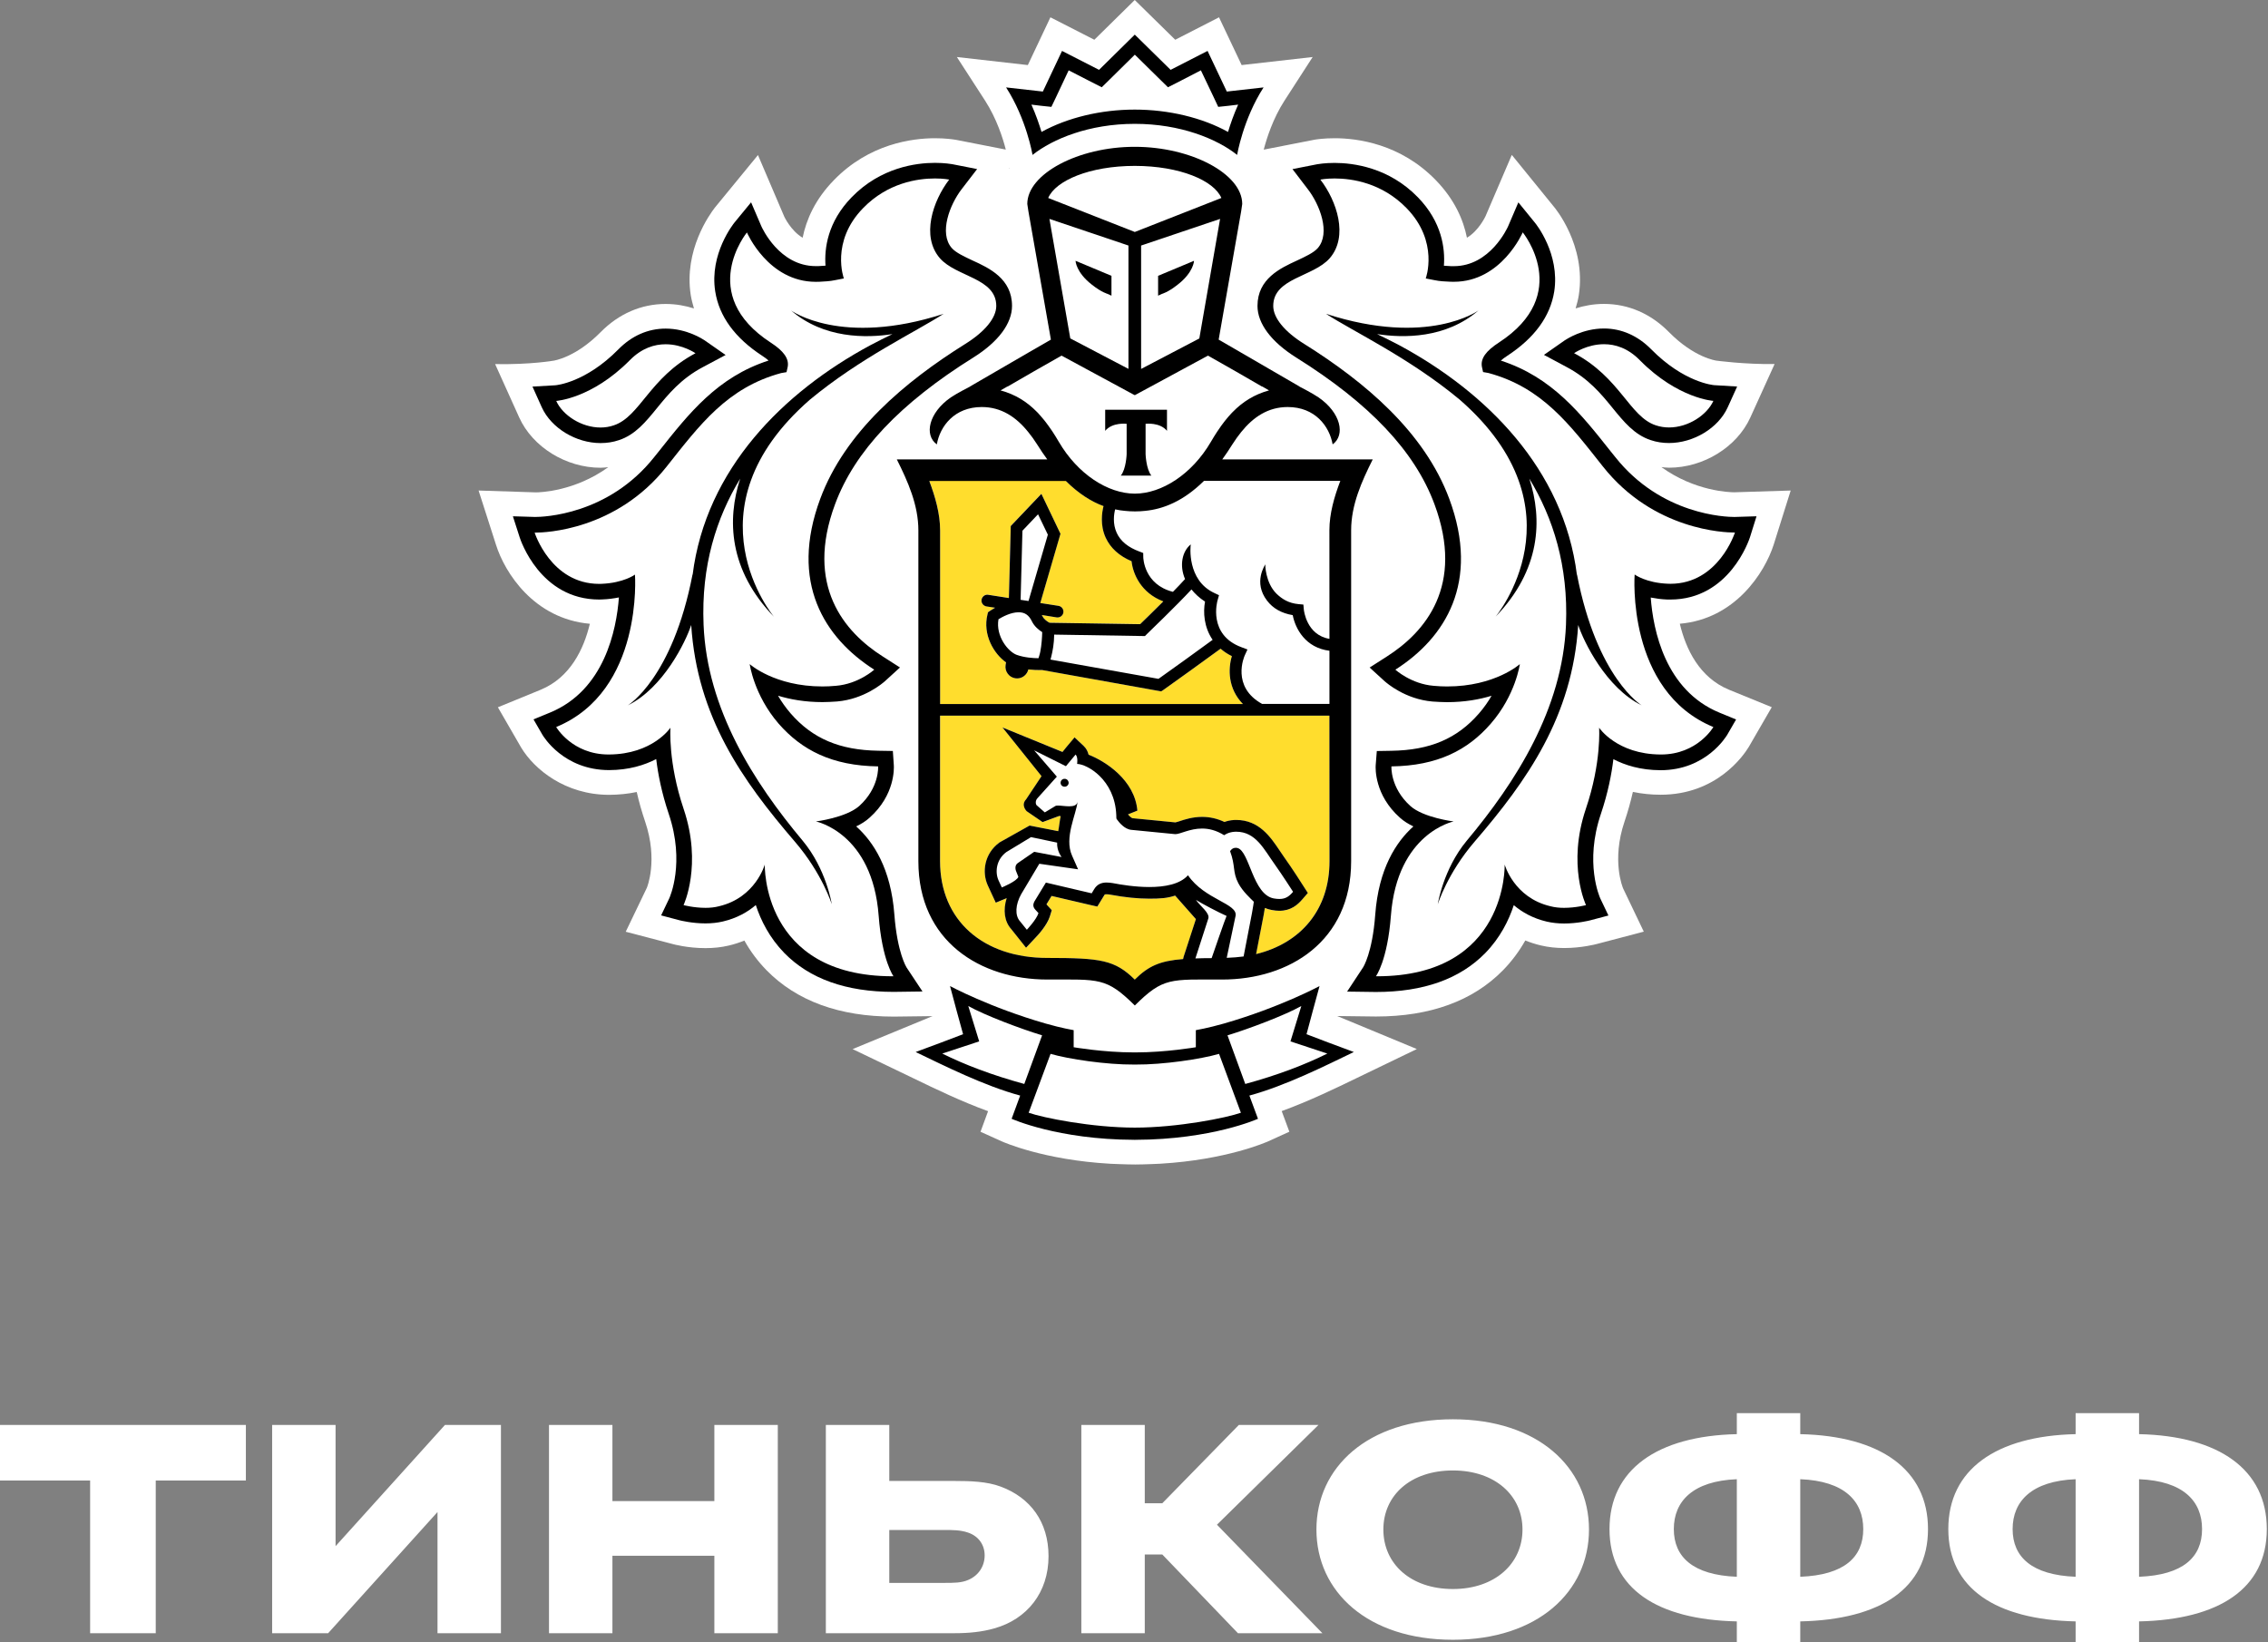
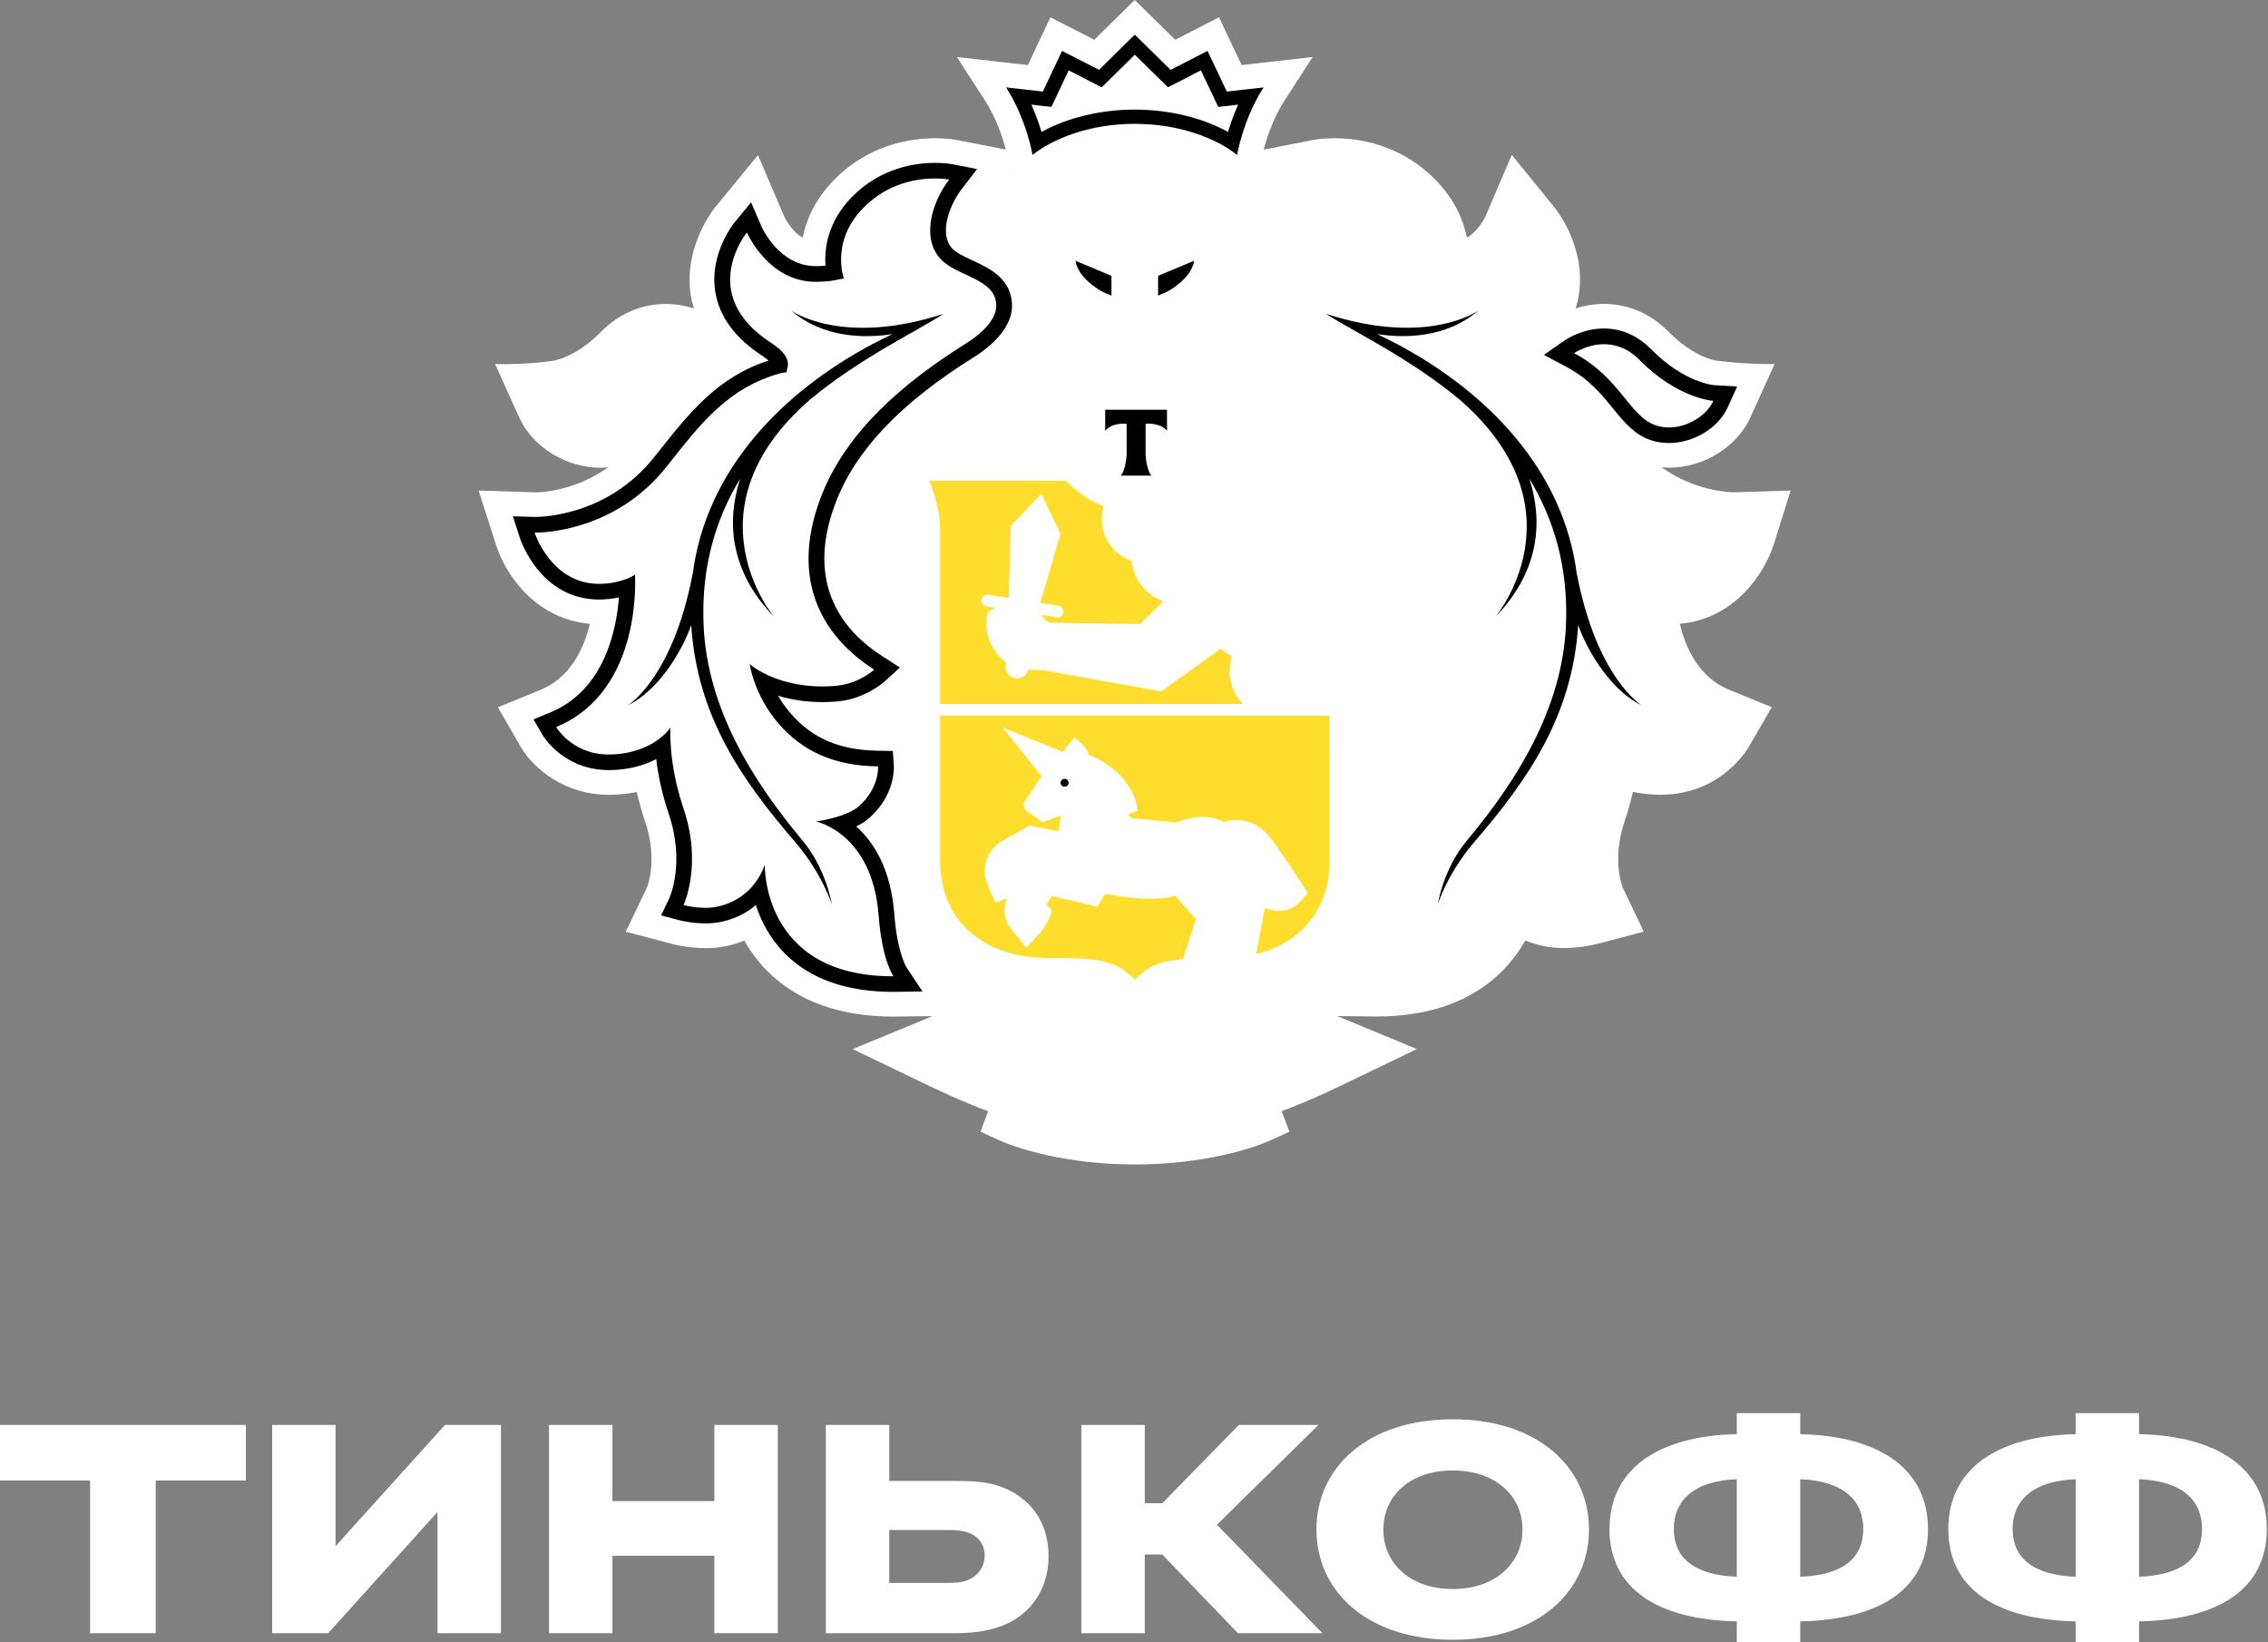
<svg xmlns="http://www.w3.org/2000/svg" width="939" height="680" viewBox="0 0 939 680" fill="none">
  <rect x="0" y="0" width="939" height="680" fill="#808080" stroke="none" />
  <path d="M734.334 225.528L741.386 203.093L718.056 203.82C716.086 203.82 701.759 203.416 687.859 193.399C688.895 193.5 689.931 193.642 690.988 193.642C705.294 193.642 719.134 185.079 724.681 172.841L734.72 150.728C722.141 150.89 710.639 149.315 710.639 149.315C710.537 149.295 701.474 148.144 690.988 137.502C683.469 129.868 674.162 125.829 664.082 125.829C659.672 125.829 655.73 126.617 652.336 127.688C652.864 125.89 653.372 124.072 653.657 122.194C656.868 101.496 643.456 85.704 643.456 85.725L625.918 64.136L615.046 89.501C615.006 89.582 612.261 95.518 607.344 98.427C605.861 90.975 602.223 82.594 594.44 74.577C579.767 59.471 561.904 57.231 552.557 57.231C548.228 57.231 545.139 57.695 544.387 57.816L523.211 61.956C524.431 57.25 527.032 49.072 531.787 41.7L543.473 23.607L514.066 26.939L504.698 7.169L486.571 16.458L469.806 0L453.082 16.458L434.893 7.169L425.545 26.939L396.16 23.607L407.866 41.7C412.621 49.072 415.222 57.231 416.421 61.935L396.222 57.977L395.53 57.856C394.514 57.695 391.446 57.231 387.096 57.231C377.749 57.231 359.886 59.492 345.254 74.577C337.45 82.573 333.813 90.975 332.309 98.427C327.432 95.559 324.709 89.702 324.709 89.702L313.816 64.197L295.994 85.926C293.82 88.733 283.07 103.575 285.995 122.235C286.301 124.093 286.789 125.91 287.317 127.707C283.944 126.637 280 125.85 275.591 125.85C265.512 125.85 256.204 129.889 248.665 137.522C238.219 148.124 229.197 149.315 229.278 149.315C229.278 149.315 219.746 151.012 204.993 150.749L214.972 172.862C220.519 185.12 234.379 193.661 248.665 193.661C249.742 193.661 250.778 193.52 251.835 193.419C237.975 203.435 223.649 203.839 221.922 203.86L198.145 203.093L205.339 225.508C208.956 237.059 221.047 256.203 244.214 258.263C241.694 268.763 236.106 280.516 223.832 285.585L206.132 292.835L215.784 309.536C221.23 318.543 234.013 329.084 252.221 329.084C256.163 329.063 259.963 328.68 263.622 327.913C264.556 332.032 265.735 336.151 267.117 340.231C272.543 356.264 267.868 367.453 267.808 367.574L259.069 385.768L278.578 390.878C278.822 390.959 284.715 392.553 292.092 392.553C295.446 392.553 298.636 392.211 301.644 391.504C303.92 390.978 306.094 390.271 308.187 389.424C310.707 393.927 313.776 398.026 317.353 401.701C329.85 414.444 347.55 420.906 369.986 420.906H370.067L386.081 420.705L352.997 434.356L378.114 446.412C387.239 450.834 398.071 456.064 409.084 460.063L405.955 468.585L414.612 472.502C415.385 472.846 432.028 480.257 459.707 481.832C459.707 481.832 466.392 482.135 470.07 482.135C473.749 482.135 480.353 481.812 480.353 481.812C507.848 480.197 524.37 472.865 525.143 472.502L533.819 468.564L530.649 460.022C541.989 455.902 553.207 450.47 561.945 446.23L586.595 434.336L553.613 420.664L569.688 420.866C592.143 420.866 609.864 414.403 622.341 401.641C625.898 397.986 628.966 393.887 631.507 389.384C633.6 390.232 635.794 390.938 638.07 391.463C641.057 392.17 644.248 392.513 647.601 392.513C654.856 392.513 660.81 390.918 660.973 390.878L680.563 385.728L672.027 367.876C671.825 367.412 667.151 356.245 672.577 340.19C673.959 336.091 675.116 331.971 676.052 327.872C679.73 328.64 683.571 329.043 687.534 329.043C710.72 329.043 721.837 312.827 723.991 309.313L733.542 292.795L715.842 285.566C703.547 280.497 697.979 268.723 695.48 258.243C718.321 256.304 730.595 237.16 734.334 225.528ZM417.966 69.67L417.722 69.73L417.924 69.468L417.966 69.67Z" fill="white" />
  <path d="M469.826 68.679C451.089 68.7 437.047 74.799 433.979 81.968L469.826 96.022L505.674 81.968C502.626 74.799 488.583 68.7 469.826 68.679Z" fill="white" />
  <path d="M470.192 440.756H470.151H469.846H469.501H469.481C458.121 440.837 442.493 438.514 434.954 436.334L425.891 460.708C431.865 462.828 452.106 466.867 469.846 466.867C487.546 466.867 507.808 462.808 513.762 460.708L504.719 436.334C497.158 438.535 481.551 440.837 470.192 440.756Z" fill="white" />
  <path d="M538.779 416.525C532.031 420.321 516.974 426.016 508.215 428.662L515.571 448.795C529.126 445.12 540.303 440.818 549.549 436.214L534.287 431.166L538.779 416.525Z" fill="white" />
  <path d="M400.893 416.525L405.405 431.166L390.123 436.214C399.349 440.818 410.587 445.12 424.08 448.795L431.437 428.662C422.719 426.016 407.64 420.302 400.893 416.525Z" fill="white" />
  <path d="M469.829 45.377C483.952 45.377 497.812 48.728 508.46 54.626C509.436 51.374 510.797 47.436 512.647 43.317L508.623 43.801L504.396 44.245L502.607 40.429L497.223 29.12L487.407 34.209L483.587 36.148L480.538 33.159L469.869 22.658L459.221 33.159L456.172 36.148L452.352 34.209L442.476 29.12L437.152 40.429L435.322 44.245L431.095 43.801L427.072 43.317C428.921 47.456 430.263 51.374 431.258 54.626C441.927 48.728 455.746 45.377 469.829 45.377Z" fill="white" />
  <path d="M685.46 176.074C687.288 176.7 689.158 176.982 691.007 176.982C698.993 176.982 706.716 171.853 709.378 165.977C709.378 165.977 694.726 165.088 678.977 149.196C673.957 144.046 668.653 142.511 664.101 142.511C657.029 142.511 651.725 146.227 651.725 146.227C670.746 156.284 674.627 172.439 685.46 176.074Z" fill="white" />
  <path d="M248.642 176.982C250.491 176.982 252.361 176.7 254.149 176.074C265.022 172.439 268.923 156.284 287.944 146.227C287.944 146.227 282.62 142.511 275.588 142.511C271.017 142.511 265.712 144.046 260.672 149.196C244.943 165.088 230.291 165.977 230.291 165.977C232.913 171.853 240.655 176.982 248.642 176.982Z" fill="white" />
-   <path d="M690.62 241.724C690.946 241.744 691.231 241.744 691.575 241.744C711.512 241.744 718.278 220.52 718.278 220.52H717.892C714.234 220.52 684.585 219.672 663.633 193.197C649.835 175.79 638.536 160.483 616.202 154.465L614.007 154.081L613.52 151.86C612.91 148.467 615.247 145.297 620.552 141.864C651.359 121.811 630.448 96.245 630.448 96.245C630.448 96.245 621.649 116.702 601.956 116.702C601.489 116.702 600.982 116.682 600.494 116.682C598.258 116.561 596.104 116.48 593.93 116.016L590.292 115.308C590.292 115.308 595.901 100.143 582.367 86.209C572.165 75.688 559.748 73.91 552.575 73.91C548.958 73.91 546.661 74.375 546.661 74.375C553.469 83.22 558.387 97.881 550.522 106.928C543.735 114.703 527.152 115.086 527.152 126.678C527.152 131.585 531.765 137.32 540.057 142.47C564.992 158.079 589.743 178.779 600.026 206.525C612.89 241.139 598.4 264.099 577.713 277.266C577.713 277.266 584.196 283.202 593.605 283.95C595.515 284.132 597.384 284.213 599.132 284.213C618.987 284.213 629.249 274.964 629.249 274.964C629.249 274.964 627.562 287.746 617.219 299.62C607.688 310.586 595.169 317.028 576.087 317.31C576.087 317.31 575.478 326.116 583.931 333.728C589.338 338.534 601.835 340.11 601.835 340.11C601.835 340.11 578.444 344.814 575.864 379.145C574.461 397.744 569.685 404.206 569.685 404.206H570.112C624.392 404.206 622.989 357.941 622.989 357.941C622.989 357.941 626.77 371.633 641.91 375.207C643.738 375.692 645.689 375.874 647.559 375.874C652.436 375.874 656.663 374.743 656.663 374.743C656.663 374.743 648.737 358.123 656.602 334.879C663.125 315.594 662.068 301.297 662.068 301.297C662.068 301.297 669.385 312.282 687.512 312.384H687.694C702.794 312.384 709.377 301.014 709.377 301.014C673.185 286.091 676.762 237.908 676.762 237.908C676.762 237.908 681.456 241.38 690.62 241.724ZM679.728 292.047C665.015 284.839 655.708 265.694 653.452 258.788C651.014 296.753 632.359 323.107 610.553 348.47C599.234 361.616 595.291 374.399 595.291 374.399C595.291 374.399 597.466 359.92 607.261 348.126C627.603 323.833 646.928 293.603 648.372 258.647C649.367 234.252 643.047 214.462 633.191 198.165C638.698 215.148 637.927 235.948 619.21 255.355C619.21 255.355 656.46 210.989 604.376 165.511C583.525 148.204 560.724 137.522 548.979 129.949C591.41 143.702 612.118 128.556 612.118 128.556C598.563 140.229 581.025 140.026 570.154 138.35C573.1 139.784 576.168 141.278 579.481 143.035C615.247 162.34 647.397 194.106 652.883 238.109V237.766C661.215 280.961 679.728 292.047 679.728 292.047Z" fill="white" />
+   <path d="M690.62 241.724C690.946 241.744 691.231 241.744 691.575 241.744C711.512 241.744 718.278 220.52 718.278 220.52H717.892C714.234 220.52 684.585 219.672 663.633 193.197C649.835 175.79 638.536 160.483 616.202 154.465L614.007 154.081L613.52 151.86C612.91 148.467 615.247 145.297 620.552 141.864C651.359 121.811 630.448 96.245 630.448 96.245C630.448 96.245 621.649 116.702 601.956 116.702C601.489 116.702 600.982 116.682 600.494 116.682C598.258 116.561 596.104 116.48 593.93 116.016L590.292 115.308C590.292 115.308 595.901 100.143 582.367 86.209C572.165 75.688 559.748 73.91 552.575 73.91C548.958 73.91 546.661 74.375 546.661 74.375C553.469 83.22 558.387 97.881 550.522 106.928C543.735 114.703 527.152 115.086 527.152 126.678C527.152 131.585 531.765 137.32 540.057 142.47C564.992 158.079 589.743 178.779 600.026 206.525C612.89 241.139 598.4 264.099 577.713 277.266C577.713 277.266 584.196 283.202 593.605 283.95C595.515 284.132 597.384 284.213 599.132 284.213C618.987 284.213 629.249 274.964 629.249 274.964C629.249 274.964 627.562 287.746 617.219 299.62C607.688 310.586 595.169 317.028 576.087 317.31C576.087 317.31 575.478 326.116 583.931 333.728C589.338 338.534 601.835 340.11 601.835 340.11C601.835 340.11 578.444 344.814 575.864 379.145C574.461 397.744 569.685 404.206 569.685 404.206H570.112C624.392 404.206 622.989 357.941 622.989 357.941C622.989 357.941 626.77 371.633 641.91 375.207C643.738 375.692 645.689 375.874 647.559 375.874C652.436 375.874 656.663 374.743 656.663 374.743C656.663 374.743 648.737 358.123 656.602 334.879C663.125 315.594 662.068 301.297 662.068 301.297H687.694C702.794 312.384 709.377 301.014 709.377 301.014C673.185 286.091 676.762 237.908 676.762 237.908C676.762 237.908 681.456 241.38 690.62 241.724ZM679.728 292.047C665.015 284.839 655.708 265.694 653.452 258.788C651.014 296.753 632.359 323.107 610.553 348.47C599.234 361.616 595.291 374.399 595.291 374.399C595.291 374.399 597.466 359.92 607.261 348.126C627.603 323.833 646.928 293.603 648.372 258.647C649.367 234.252 643.047 214.462 633.191 198.165C638.698 215.148 637.927 235.948 619.21 255.355C619.21 255.355 656.46 210.989 604.376 165.511C583.525 148.204 560.724 137.522 548.979 129.949C591.41 143.702 612.118 128.556 612.118 128.556C598.563 140.229 581.025 140.026 570.154 138.35C573.1 139.784 576.168 141.278 579.481 143.035C615.247 162.34 647.397 194.106 652.883 238.109V237.766C661.215 280.961 679.728 292.047 679.728 292.047Z" fill="white" />
  <path d="M337.815 340.11C337.815 340.11 350.313 338.555 355.719 333.728C364.152 326.116 363.563 317.31 363.563 317.31C344.46 317.048 331.963 310.586 322.37 299.641C312.108 287.767 310.401 274.984 310.401 274.984C310.401 274.984 320.663 284.232 340.497 284.232C342.286 284.232 344.135 284.151 346.046 283.97C355.454 283.223 361.957 277.285 361.957 277.285C341.27 264.119 326.76 241.139 339.603 206.525C349.907 178.799 374.638 158.079 399.573 142.47C407.864 137.32 412.477 131.605 412.477 126.678C412.477 115.086 395.915 114.703 389.128 106.928C381.263 97.881 386.201 83.199 392.988 74.375C392.988 74.375 390.733 73.91 387.095 73.91C379.943 73.91 367.525 75.688 357.324 86.209C343.749 100.143 349.378 115.308 349.378 115.308L345.74 116.016C343.566 116.48 341.392 116.561 339.177 116.682C338.669 116.682 338.221 116.702 337.733 116.702C318.001 116.702 309.243 96.266 309.243 96.266C309.243 96.266 288.331 121.832 319.12 141.884C324.423 145.317 326.739 148.488 326.13 151.88L325.642 154.102L323.407 154.485C301.114 160.503 289.795 175.811 275.997 193.218C255.085 219.652 225.476 220.52 221.778 220.52H221.371C221.371 220.52 228.138 241.744 248.074 241.744C248.399 241.744 248.683 241.744 249.029 241.724C258.195 241.401 262.91 237.908 262.91 237.908C262.91 237.908 266.445 286.07 230.293 301.014C230.293 301.014 236.877 312.384 251.976 312.384H252.158C270.306 312.282 277.602 301.297 277.602 301.297C277.602 301.297 276.545 315.594 283.047 334.879C290.912 358.123 283.028 374.743 283.028 374.743C283.028 374.743 287.255 375.874 292.111 375.874C294.001 375.874 295.932 375.692 297.741 375.207C312.86 371.633 316.66 357.941 316.66 357.941C316.66 357.941 315.278 404.206 369.558 404.206H369.944C369.944 404.206 365.189 397.744 363.807 379.145C361.205 344.814 337.815 340.11 337.815 340.11ZM329.097 348.47C307.292 323.107 288.657 296.753 286.198 258.788C283.942 265.675 274.675 284.839 259.963 292.047C259.963 292.047 278.455 280.961 286.767 237.766V238.109C292.274 194.126 324.403 162.34 360.19 143.035C363.461 141.259 366.57 139.763 369.497 138.35C358.624 140.026 341.087 140.229 327.533 128.556C327.533 128.556 348.241 143.702 390.651 129.949C378.905 137.522 356.125 148.204 335.275 165.511C283.17 210.989 320.44 255.355 320.44 255.355C301.703 235.929 300.951 215.148 306.459 198.165C296.582 214.482 290.282 234.252 291.298 258.647C292.721 293.603 312.047 323.833 332.349 348.126C342.164 359.9 344.379 374.399 344.379 374.399C344.379 374.399 340.395 361.616 329.097 348.47Z" fill="white" />
  <path d="M429.694 170.963C430.588 171.913 431.461 172.943 432.295 173.972C432.499 174.215 432.681 174.437 432.884 174.72C433.656 175.75 434.45 176.84 435.201 177.951C435.363 178.173 435.526 178.436 435.709 178.698C436.624 180.071 437.477 181.485 438.331 182.939C446.155 196.369 458.693 204.385 469.809 204.406C480.946 204.385 493.443 196.369 501.308 182.939C502.181 181.445 503.055 179.991 503.97 178.637C504.112 178.436 504.255 178.254 504.376 178.052C505.148 176.901 505.961 175.771 506.815 174.679C506.998 174.437 507.161 174.235 507.323 174.034C508.197 172.963 509.091 171.913 510.005 170.944C510.168 170.782 510.29 170.641 510.432 170.52C514.415 166.461 519.17 163.371 525.388 161.654L522.625 160.059H522.461L511.449 153.698L500.13 147.256L469.89 163.614L469.809 163.552L469.747 163.614L439.489 147.256L428.19 153.678L417.155 160.039H417.034L414.229 161.634C420.467 163.351 425.203 166.4 429.206 170.459C429.389 170.621 429.511 170.803 429.694 170.963ZM457.576 169.651H470.378H483.16V178.376C480.152 174.72 474.299 175.467 474.299 175.467V188.048C474.299 188.048 474.524 194.228 476.698 196.914H470.378H464.038C466.252 194.247 466.456 188.048 466.456 188.048V175.467C466.456 175.467 460.624 174.72 457.576 178.376V169.651Z" fill="white" />
  <path d="M467.201 152.727V101.656L434.482 90.63L443.12 140.125L467.201 152.727ZM460.169 114.196V122.395L458.584 121.668C458.502 121.607 456.186 121.083 452.122 117.892C445.415 112.722 445.294 107.956 445.294 107.956L460.169 114.196Z" fill="white" />
  <path d="M496.548 140.125L505.145 90.63L472.447 101.656V152.727L496.548 140.125ZM479.478 114.196L494.353 107.977C494.353 107.977 494.232 112.742 487.505 117.912C483.461 121.102 481.124 121.628 481.043 121.688L479.458 122.415V114.196H479.478Z" fill="white" />
  <path d="M420.927 271.127C424.117 272.279 427.979 272.521 429.95 272.521C430.031 272.279 430.133 271.976 430.235 271.612C430.418 271.027 430.58 270.461 430.702 269.815C431.25 266.988 431.454 263.777 431.494 261.717C430.153 260.889 428.263 259.415 427.206 257.214C425.987 254.669 424.26 253.498 421.719 253.498C418.428 253.498 414.892 255.457 413.388 256.385C412.189 263.434 417.411 269.835 420.927 271.127Z" fill="white" />
  <path d="M493.3 244.023C487.223 250.586 475.335 262.016 474.745 262.602L474.034 263.328L436.46 262.743C436.439 266.439 435.829 269.589 435.24 271.891C435.139 272.275 435.037 272.679 434.936 273.083L479.643 281.06C484.297 277.829 497.1 268.539 502.058 264.905C498.44 259.654 498.096 253.434 498.909 249.051C496.551 247.537 494.742 245.841 493.3 244.023Z" fill="white" />
  <path d="M498.393 199.115C489.736 207.656 481.425 210.807 474.008 211.534C472.666 211.675 471.305 211.756 469.923 211.756H469.821H469.739C468.357 211.756 466.976 211.675 465.635 211.534C464.334 211.413 462.973 211.211 461.611 210.908C461.123 212.827 460.513 216.845 462.262 220.642C463.827 224.095 467.017 226.66 471.671 228.356L473.235 228.961L473.256 230.638C473.256 231.143 473.621 242.007 485.55 245.016C487.501 243.017 489.269 241.219 490.57 239.725C488.131 234.03 489.411 228.215 492.947 225.367C492.784 225.973 491.241 240.23 502.742 245.52L504.632 246.409L504.063 248.409C503.88 249.014 500.04 262.807 513.96 267.936L516.419 268.866L515.322 271.248C515.078 271.773 509.611 284.294 522.474 291.402H550.376V269.39C540.46 268.178 536.253 260.263 535.176 254.649C530.562 253.861 526.987 251.882 524.548 248.651C518.695 240.998 523.735 233.99 523.796 233.606C523.775 233.667 523.796 241.139 528.429 245.743C530.725 247.964 533.449 249.681 537.574 250.065L539.606 250.247L539.789 252.306C539.83 252.75 540.947 262.848 550.397 264.443L550.376 219.49C550.376 212.524 552.429 205.517 554.888 199.054H498.393V199.115Z" fill="white" />
  <path d="M423.308 219.71L422.557 248.345L425.828 248.83L433.835 221.366L429.77 212.925L423.308 219.71Z" fill="white" />
  <path d="M511.588 351.034C511.832 351.034 512.116 351.075 512.381 351.136C517.359 352.549 518.62 370.401 527.358 371.997C528.211 372.178 529.003 372.219 529.695 372.219C532.215 372.219 533.718 371.148 535.344 369.249C535.344 369.249 530.954 362.383 527.663 357.759C523.293 351.701 519.9 344.371 511.77 344.371C511.588 344.371 511.344 344.371 511.141 344.391C508.458 344.532 506.813 345.824 506.813 345.824C503.52 343.764 500.451 343.058 497.668 343.058C492.567 343.058 488.604 345.38 486.633 345.38H486.551L468.384 343.604C465.539 343.341 463.304 340.493 462.491 339.383C462.287 339.08 462.185 338.898 462.185 338.898C462.185 338.413 462.185 337.909 462.145 337.464C461.535 322.702 450.034 316.382 445.948 316.281C445.948 316.281 446.436 313.473 445.319 312.403L441.315 317.23L428.167 310.667L437.535 321.551L429.589 330.417C428.594 331.426 428.716 332.799 429.122 333.365L432.557 336.374L436.905 333.748C437.129 333.586 437.515 333.547 438.002 333.547C439.202 333.547 441.01 333.849 442.636 333.849C444.404 333.849 445.948 333.466 446.132 331.81C445.583 337.283 440.482 346.794 443.835 354.265L446.315 359.9L430.26 357.598L422.741 370.219C420.425 374.42 420.058 378.963 422.294 381.427L425.099 384.921C425.099 384.921 429.041 380.761 429.935 378.034L428.655 376.641C427.577 375.47 427.639 374.42 428.29 373.147L433.003 365.373L451.964 369.815L452.959 368.119C454.24 365.999 456.089 365.353 458.122 365.353C458.954 365.353 459.808 365.454 460.702 365.595C464.218 366.281 470.01 367.21 475.801 367.21C482.162 367.21 488.462 366.08 491.815 362.343C498.683 372.461 512.604 374.076 511.507 379.205L507.849 396.532C510.267 396.431 512.604 396.27 514.819 395.967L518.294 377.933C518.68 375.974 519.046 373.329 519.046 373.329C517.705 371.976 514.453 369.108 512.624 365.635C510.165 360.95 511.507 358.507 509.21 352.408C509.292 352.448 509.982 351.034 511.588 351.034ZM440.664 325.711C439.73 325.692 439.059 324.904 439.1 323.974C439.182 323.086 439.933 322.38 440.848 322.46C441.783 322.5 442.453 323.308 442.413 324.196C442.331 325.085 441.559 325.771 440.664 325.711Z" fill="white" />
  <path d="M414.772 367.432C414.772 367.432 421.052 364.867 421.621 363.03L420.788 360.949C420.198 359.596 420.28 358.122 421.418 357.314L428.205 352.649L439.545 354.81C439.545 354.81 437.492 352.266 437.696 348.853L426.885 346.571L416.683 352.75C412.314 356.002 411.989 361.312 413.431 364.464L414.772 367.432Z" fill="white" />
  <path d="M494.92 396.793C496.952 396.712 499.187 396.671 501.647 396.671C501.647 396.671 507.479 379.729 507.804 379.183C504.532 377.75 497.745 374.176 495.123 372.539C496.851 375.105 501.057 378.052 500.224 380.315L494.92 396.793Z" fill="white" />
  <path d="M550.441 296.31H389.229V356.569C389.229 381.206 407.173 396.634 433.652 396.634C455.783 396.634 461.615 397.481 469.846 405.6C475.515 399.986 480.21 397.885 489.842 397.098L490.066 396.169L495.146 380.559C494.862 380.216 486.55 370.825 486.55 370.825C483.258 371.916 480.494 372.098 475.841 372.098C471.065 372.098 465.679 371.553 459.847 370.462C459.258 370.321 458.71 370.28 458.16 370.28C457.449 370.28 457.388 370.341 457.205 370.684L456.189 372.34L454.34 375.37L450.865 374.582L435.4 370.968L433.287 374.44L433.612 374.804L435.501 376.864L434.669 379.55C433.531 383.063 429.832 387.162 428.714 388.294L424.853 392.413L421.338 387.991L418.695 384.699C415.912 381.61 415.261 376.864 416.826 371.896C416.785 371.936 416.725 371.957 416.663 371.957L412.294 373.754L410.323 369.513L408.941 366.504C406.563 361.213 407.437 353.479 413.838 348.814L426.296 341.827L438.144 344.149C438.428 343.019 438.855 338.98 439.2 337.95C438.976 337.929 438.753 337.869 438.53 337.869L431.701 340.393L425.117 335.869C425.117 335.869 422.537 333.406 424.873 330.942L431.254 321.35L415.099 301.196L439.932 311.333L441.577 309.294L444.931 305.316L448.731 308.91C449.809 309.94 450.418 311.213 450.722 312.485C457.571 315.13 469.825 322.945 470.902 335.647L467.061 337.182V337.283C467.935 338.313 468.666 338.737 468.891 338.777L486.611 340.515C487.058 340.434 487.627 340.231 488.257 340.049C490.452 339.303 493.764 338.232 497.687 338.232C500.877 338.232 503.966 338.959 506.932 340.333C508.03 339.929 509.371 339.626 510.916 339.525L511.769 339.504C521.259 339.504 525.974 346.552 529.754 352.166C530.384 353.135 531.014 354.065 531.665 354.973C534.977 359.618 539.305 366.423 539.488 366.707L541.439 369.735L539.04 372.502C537.191 374.622 534.428 377.106 529.673 377.106C528.697 377.106 527.62 377.005 526.462 376.783C525.445 376.601 524.532 376.298 523.637 375.935C523.494 376.864 523.312 377.975 523.129 378.924L520.019 395.038C538.615 390.495 550.422 376.541 550.422 356.589L550.441 296.31Z" fill="#FFDD2D" />
  <path d="M389.229 291.464H514.594C508.334 285.043 508.415 276.905 510.021 271.614C508.192 270.746 506.688 269.695 505.347 268.564C500.449 272.159 485.492 282.983 481.591 285.689L480.758 286.254L431.558 277.409H430.562C429.384 277.409 427.656 277.369 425.767 277.147C425.238 279.348 423.328 280.863 421.133 280.863C420.889 280.863 420.605 280.843 420.341 280.782C419.061 280.559 417.942 279.914 417.191 278.843C416.418 277.793 416.114 276.541 416.337 275.249L416.52 274.199C411.44 270.644 406.766 262.708 408.839 254.348L409.042 253.459L409.753 252.954C409.854 252.873 410.708 252.309 411.968 251.581L408.392 251.036C407.05 250.794 406.156 249.561 406.36 248.249C406.583 246.916 407.843 245.967 409.164 246.23L417.679 247.563L418.451 217.756L431.131 204.427L439.037 220.967L430.685 249.642L438.204 250.813C439.525 251.016 440.439 252.247 440.236 253.6C440.032 254.792 439.017 255.619 437.818 255.619C437.695 255.619 437.553 255.619 437.432 255.6L431.314 254.61C431.396 254.792 431.518 254.893 431.599 255.095C432.25 256.427 433.692 257.397 434.546 257.801L472.059 258.386C473.645 256.852 477.587 253.014 481.631 248.956C472.405 245.482 469.053 237.566 468.483 232.316C463.321 230.134 459.765 226.864 457.794 222.603C455.395 217.332 456.25 212.062 456.879 209.496C451.88 207.679 446.617 204.367 441.252 199.076H384.758C387.176 205.538 389.229 212.545 389.229 219.513V291.464Z" fill="#FFDD2D" />
  <path d="M440.863 322.459C439.948 322.378 439.175 323.085 439.115 323.974C439.054 324.902 439.744 325.69 440.68 325.71C441.574 325.791 442.366 325.104 442.447 324.196C442.447 323.307 441.797 322.48 440.863 322.459Z" fill="black" />
-   <path d="M550.215 431.728L540.928 428.194L543.488 418.662L546.314 408.263C546.314 408.263 529.853 417.127 506.665 423.792C500.081 425.67 495.102 426.518 495.102 426.518V433.586C495.102 433.586 482.705 435.727 470.168 435.727H470.025H469.843H469.599H469.456C456.917 435.727 444.522 433.586 444.522 433.586V426.518C444.522 426.518 439.522 425.67 432.959 423.792C409.771 417.127 393.331 408.263 393.331 408.263L396.115 418.662L398.737 428.194L389.429 431.728L379.105 435.565C390.953 441.24 407.353 449.519 422.371 453.598L418.835 463.21C418.835 463.21 437.876 471.833 469.599 471.914V471.935H469.7H469.843H469.964H470.046V471.914C501.808 471.833 520.829 463.21 520.829 463.21L517.273 453.598C532.291 449.519 548.731 441.24 560.518 435.565L550.215 431.728ZM390.12 436.211L405.402 431.162L400.891 416.522C407.617 420.318 422.716 426.013 431.454 428.658L424.077 448.792C410.584 445.097 399.346 440.795 390.12 436.211ZM469.843 466.866C452.102 466.866 431.84 462.806 425.886 460.706L434.95 436.332C442.469 438.513 458.117 440.836 469.476 440.755H469.497H469.843H470.147H470.188C481.548 440.836 497.155 438.513 504.714 436.332L513.758 460.706C507.803 462.827 487.562 466.866 469.843 466.866ZM515.566 448.792L508.21 428.658C516.969 426.013 532.027 420.318 538.773 416.522L534.283 431.162L549.544 436.211C540.297 440.795 529.121 445.097 515.566 448.792Z" fill="black" />
  <path d="M469.822 51.274C488.722 51.274 503.842 57.493 512.193 64.137C512.193 64.137 514.673 49.295 523.147 36.189L507.926 37.905L499.96 21.083L484.658 28.918L469.822 14.339L455.028 28.918L439.706 21.083L431.76 37.905L416.539 36.189C425.013 49.295 427.493 64.137 427.493 64.137C435.865 57.493 450.944 51.274 469.822 51.274ZM431.069 43.801L435.296 44.246L437.125 40.429L442.45 29.12L452.326 34.189L456.146 36.128L459.195 33.14L469.843 22.639L480.512 33.14L483.56 36.128L487.38 34.189L497.196 29.12L502.581 40.429L504.37 44.246L508.597 43.801L512.62 43.316C510.771 47.457 509.41 51.374 508.434 54.625C497.785 48.729 483.926 45.376 469.803 45.376C455.739 45.376 441.9 48.729 431.212 54.625C430.216 51.374 428.875 47.436 427.025 43.316L431.069 43.801Z" fill="black" />
-   <path d="M691.551 248.227C715.998 248.227 724.167 223.509 724.513 222.459L727.236 213.756L718.071 214.038H718.03C714.799 214.038 687.833 213.331 668.709 189.179L666.9 186.937C654.403 171.146 642.555 156.142 621.38 149.296C621.99 148.75 622.864 148.064 624.063 147.297C635.3 139.946 641.844 131.02 643.49 120.661C645.888 105.07 635.89 92.652 635.442 92.146L628.635 83.786L624.388 93.701C624.104 94.327 616.95 110.2 601.912 110.2H600.794C599.758 110.139 598.783 110.098 597.807 110.018C598.335 102.93 597.034 91.964 587.037 81.686C575.026 69.306 560.273 67.449 552.55 67.449C548.425 67.449 545.681 67.954 545.397 67.994L535.114 70.013L541.454 78.313C546.434 84.715 550.945 96.528 545.6 102.708C543.893 104.666 540.378 106.262 537.004 107.857C530.074 111.028 520.625 115.43 520.625 126.659C520.625 133.928 526.295 141.521 536.578 147.983C567.019 167.006 585.797 186.856 593.905 208.768C606.444 242.472 590.084 261.696 574.193 271.814L567.06 276.378L573.299 282.072C574.132 282.799 581.773 289.484 593.051 290.452C595.185 290.594 597.238 290.715 599.148 290.715C606.383 290.715 612.541 289.584 617.54 288.07C616.158 290.473 614.471 292.916 612.337 295.38C603.253 305.84 592.077 310.606 576.001 310.849L570.027 310.95L569.56 316.907C569.499 318.098 569.051 329.145 579.578 338.535C581.183 339.989 583.134 341.18 585.167 342.17C578.034 348.551 570.779 359.658 569.377 378.701C568.198 394.593 564.378 400.47 564.337 400.531L557.732 410.547L569.662 410.709C589.373 410.709 604.472 405.297 614.938 394.593C621.115 388.253 624.652 381.104 626.745 374.763C630.179 377.671 634.61 380.216 640.381 381.569C642.576 382.073 644.974 382.357 647.555 382.357C653.123 382.357 657.776 381.185 658.305 381.064L665.926 379.045L662.552 371.976C662.308 371.411 655.948 357.235 662.796 337C665.743 328.256 667.246 320.421 667.978 314.322C672.774 316.806 679.195 318.866 687.507 318.886C706.365 318.886 714.678 304.891 715.063 304.306L718.782 297.884L711.893 295.057C689.417 285.788 684.439 260.888 683.443 247.399C685.475 247.782 687.791 248.146 690.413 248.227H691.551ZM709.373 301.015C709.373 301.015 702.789 312.383 687.69 312.383H687.507C669.38 312.283 662.064 301.297 662.064 301.297C662.064 301.297 663.121 315.595 656.577 334.879C648.713 358.124 656.638 374.743 656.638 374.743C656.638 374.743 652.412 375.874 647.534 375.874C645.665 375.874 643.714 375.692 641.885 375.207C626.745 371.633 622.966 357.941 622.966 357.941C622.966 357.941 624.367 404.207 570.088 404.207H569.662C569.662 404.207 574.437 397.745 575.859 379.145C578.44 344.815 601.831 340.11 601.831 340.11C601.831 340.11 589.353 338.555 583.947 333.729C575.494 326.115 576.083 317.311 576.083 317.311C595.185 317.048 607.684 310.586 617.214 299.621C627.538 287.747 629.245 274.964 629.245 274.964C629.245 274.964 618.982 284.213 599.127 284.213C597.38 284.213 595.51 284.132 593.601 283.95C584.212 283.203 577.709 277.266 577.709 277.266C598.376 264.099 612.885 241.119 600.022 206.505C589.719 178.779 564.967 158.059 540.053 142.449C531.761 137.301 527.148 131.585 527.148 126.659C527.148 115.066 543.73 114.703 550.538 106.908C558.383 97.862 553.465 83.18 546.657 74.355C546.657 74.355 548.954 73.89 552.571 73.89C559.744 73.89 572.161 75.688 582.363 86.189C595.917 100.123 590.288 115.289 590.288 115.289L593.926 115.996C596.1 116.46 598.254 116.541 600.49 116.641C600.978 116.641 601.464 116.662 601.952 116.662C621.644 116.662 630.443 96.206 630.443 96.206C630.443 96.206 651.375 121.791 620.567 141.824C615.263 145.257 612.927 148.428 613.536 151.82L614.023 154.041L616.218 154.425C638.552 160.443 649.851 175.75 663.65 193.158C684.602 219.632 714.251 220.48 717.909 220.48H718.295C718.295 220.48 711.528 241.704 691.592 241.704C691.266 241.704 690.982 241.704 690.637 241.684C681.471 241.361 676.777 237.867 676.777 237.867C676.777 237.867 673.18 286.071 709.373 301.015Z" fill="black" />
  <path d="M648.616 151.961C657.74 156.786 663.044 163.249 667.698 168.984C672.27 174.578 676.619 179.97 683.406 182.211C685.824 183.039 688.386 183.423 690.987 183.423C701.189 183.423 711.43 177.223 715.312 168.64L719.214 160.038L709.764 159.472C709.317 159.453 697.164 158.361 683.63 144.61C678.061 138.975 671.336 136.007 664.08 136.007C655.22 136.007 648.656 140.409 647.925 140.853L639.227 146.932L648.616 151.961ZM664.101 142.509C668.653 142.509 673.957 144.044 678.976 149.194C694.725 165.086 709.377 165.975 709.377 165.975C706.715 171.832 698.994 176.98 691.006 176.98C689.157 176.98 687.308 176.698 685.459 176.072C674.628 172.437 670.746 156.282 651.704 146.225C651.704 146.225 657.028 142.509 664.101 142.509Z" fill="black" />
  <path d="M652.885 237.766V238.088C647.399 194.106 615.249 162.341 579.483 143.014C576.17 141.258 573.122 139.764 570.156 138.33C581.048 140.006 598.585 140.208 612.12 128.536C612.12 128.536 591.412 143.681 548.98 129.929C560.726 137.502 583.548 148.185 604.378 165.491C656.463 210.968 619.191 255.335 619.191 255.335C637.908 235.928 638.68 215.128 633.172 198.145C643.029 214.441 649.33 234.232 648.354 258.626C646.912 293.582 627.585 323.813 607.242 348.107C597.468 359.899 595.273 374.379 595.273 374.379C595.273 374.379 599.215 361.596 610.534 348.45C632.34 323.086 650.975 296.733 653.414 258.767C655.67 265.654 664.958 284.818 679.69 292.028C679.731 292.048 661.217 280.961 652.885 237.766Z" fill="black" />
  <path d="M375.308 400.508C375.287 400.448 371.508 394.571 370.289 378.679C368.865 359.635 361.631 348.529 354.478 342.147C356.551 341.178 358.461 339.986 360.066 338.512C370.573 329.122 370.126 318.076 370.065 316.884L369.659 310.926L363.643 310.826C347.609 310.563 336.412 305.797 327.328 295.357C325.215 292.894 323.507 290.45 322.125 288.047C327.125 289.561 333.242 290.692 340.496 290.692C342.447 290.692 344.459 290.571 346.593 290.43C357.871 289.46 365.513 282.797 366.366 282.049L372.605 276.355L365.472 271.79C349.52 261.653 333.221 242.429 345.739 208.744C353.848 186.834 372.605 166.983 403.087 147.96C413.37 141.498 419 133.905 419 126.635C419 115.408 409.57 110.985 402.641 107.835C399.268 106.239 395.752 104.644 394.044 102.685C388.68 96.526 393.211 84.692 398.17 78.29L404.551 69.99L394.228 67.971C393.923 67.931 391.22 67.426 387.074 67.426C379.352 67.426 364.639 69.284 352.608 81.663C342.59 91.962 341.269 102.928 341.777 109.995C340.801 110.076 339.827 110.117 338.81 110.177H337.713C322.634 110.177 315.501 94.304 315.217 93.678L310.969 83.763L304.1 92.124C303.714 92.628 293.675 105.068 296.114 120.637C297.74 130.997 304.283 139.923 315.521 147.274C316.741 148.041 317.594 148.727 318.204 149.273C297.048 156.118 285.222 171.143 272.723 186.935L270.915 189.177C251.813 213.328 224.785 214.035 221.554 214.035L212.348 213.753L215.152 222.457C215.477 223.506 223.626 248.224 248.094 248.224L249.272 248.184C251.853 248.103 254.17 247.76 256.243 247.356C255.226 260.825 250.248 285.725 227.751 295.014L220.883 297.841L224.602 304.263C224.968 304.848 233.3 318.843 252.199 318.843C260.449 318.822 266.87 316.763 271.687 314.279C272.419 320.378 273.922 328.213 276.869 336.957C283.717 357.192 277.337 371.368 277.093 371.933L273.72 379.002L281.36 381.021C281.868 381.141 286.563 382.314 292.11 382.314C294.711 382.314 297.11 382.03 299.264 381.526C305.055 380.173 309.526 377.628 312.92 374.72C314.993 381.061 318.55 388.21 324.706 394.55C335.193 405.254 350.271 410.665 369.984 410.665L381.933 410.504L375.308 400.508ZM369.536 404.203C315.257 404.203 316.639 357.938 316.639 357.938C316.639 357.938 312.859 371.63 297.719 375.205C295.91 375.689 293.98 375.871 292.091 375.871C287.213 375.871 283.006 374.741 283.006 374.741C283.006 374.741 290.892 358.12 283.027 334.877C276.524 315.591 277.58 301.294 277.58 301.294C277.58 301.294 270.285 312.28 252.138 312.381H251.955C236.856 312.381 230.271 301.011 230.271 301.011C266.444 286.088 262.888 237.905 262.888 237.905C262.888 237.905 258.194 241.378 249.008 241.721C248.683 241.741 248.378 241.741 248.053 241.741C228.097 241.741 221.35 220.517 221.35 220.517H221.756C225.435 220.517 255.044 219.67 275.996 193.195C289.794 175.788 301.113 160.501 323.407 154.462L325.642 154.079L326.129 151.858C326.739 148.466 324.422 145.295 319.119 141.861C288.31 121.808 309.242 96.243 309.242 96.243C309.242 96.243 318 116.679 337.733 116.679C338.22 116.679 338.668 116.66 339.176 116.66C341.391 116.538 343.586 116.457 345.739 115.993L349.377 115.286C349.377 115.286 343.748 100.12 357.323 86.186C367.525 75.665 379.942 73.888 387.094 73.888C390.732 73.888 392.988 74.353 392.988 74.353C386.2 83.198 381.283 97.859 389.127 106.905C395.914 114.681 412.476 115.064 412.476 126.655C412.476 131.563 407.863 137.298 399.572 142.447C374.637 158.057 349.885 178.776 339.602 206.503C326.759 241.116 341.249 264.076 361.957 277.263C361.957 277.263 355.453 283.201 346.045 283.947C344.134 284.129 342.285 284.21 340.496 284.21C320.662 284.21 310.4 274.961 310.4 274.961C310.4 274.961 312.107 287.744 322.369 299.618C331.962 310.584 344.459 317.046 363.562 317.308C363.562 317.308 364.172 326.113 355.718 333.726C350.292 338.532 337.814 340.107 337.814 340.107C337.814 340.107 361.225 344.813 363.785 379.143C365.188 397.741 369.922 404.203 369.922 404.203H369.536Z" fill="black" />
-   <path d="M248.641 183.445C251.262 183.445 253.823 183.062 256.242 182.234C263.069 179.992 267.398 174.6 271.97 169.007C276.644 163.272 281.907 156.81 291.032 151.983L300.42 146.975L291.703 140.896C290.971 140.432 284.427 136.05 275.587 136.05C268.312 136.05 261.566 138.999 256.017 144.653C242.484 158.385 230.352 159.496 229.904 159.516L220.455 160.061L224.336 168.683C228.238 177.226 238.459 183.445 248.641 183.445ZM260.672 149.217C265.712 144.067 271.015 142.533 275.587 142.533C282.618 142.533 287.944 146.248 287.944 146.248C268.922 156.325 265.02 172.46 254.148 176.095C252.36 176.721 250.49 177.004 248.641 177.004C240.654 177.004 232.932 171.875 230.29 165.998C230.29 165.978 244.922 165.089 260.672 149.217Z" fill="black" />
  <path d="M291.296 258.647C290.279 234.252 296.579 214.462 306.455 198.166C300.948 215.148 301.7 235.949 320.437 255.355C320.437 255.355 283.167 210.988 335.272 165.512C356.122 148.205 378.923 137.522 390.648 129.949C348.238 143.702 327.53 128.556 327.53 128.556C341.063 140.228 358.602 140.027 369.494 138.33C366.547 139.764 363.459 141.258 360.186 143.016C324.38 162.341 292.251 194.106 286.744 238.089V237.746C278.432 280.941 259.939 292.028 259.939 292.028C274.653 284.818 283.919 265.674 286.175 258.767C288.634 296.733 307.268 323.086 329.074 348.45C340.393 361.596 344.376 374.379 344.376 374.379C344.376 374.379 342.161 359.9 332.345 348.107C312.044 323.854 292.718 293.603 291.296 258.647Z" fill="black" />
  <path d="M457.572 169.651V178.376C460.601 174.72 466.454 175.468 466.454 175.468V188.048C466.454 188.048 466.25 194.228 464.035 196.914H470.375H476.696C474.521 194.249 474.298 188.048 474.298 188.048V175.468C474.298 175.468 480.15 174.72 483.158 178.376V169.651H470.375H457.572Z" fill="black" />
  <path d="M452.124 117.913C456.168 121.105 458.505 121.629 458.586 121.69L460.171 122.417V114.198L445.295 107.978C445.295 107.998 445.437 112.744 452.124 117.913Z" fill="black" />
  <path d="M487.506 117.913C494.233 112.744 494.355 107.978 494.355 107.978L479.479 114.198V122.417L481.044 121.69C481.146 121.629 483.462 121.105 487.506 117.913Z" fill="black" />
-   <path d="M514.309 84.452C514.309 71.993 493.194 60.785 469.885 60.785H469.865H469.804H469.743C446.434 60.785 425.32 71.993 425.32 84.452L425.787 87.522L435.094 140.612L425.747 146.004L401.564 160.039H401.645C401.645 160.039 396.199 162.806 393.679 164.522C384.473 170.883 382.522 180.152 387.867 183.989C389.188 176.437 395.202 168.52 406.461 168.52C414.57 168.52 420.747 172.681 425.747 178.921C427.027 180.496 428.246 182.171 429.384 183.989C430.786 186.271 432.188 188.27 433.591 190.209H371.305C375.877 199.356 380.225 209.05 380.225 219.571V356.568C380.225 389.727 405.892 405.559 433.652 405.559C455.111 405.559 457.997 404.59 469.844 416.303C481.631 404.569 484.517 405.559 505.996 405.559C533.777 405.559 559.402 389.727 559.402 356.568V219.571C559.402 209.05 563.751 199.356 568.343 190.209H506.038C507.42 188.291 508.821 186.271 510.224 183.989C511.382 182.171 512.581 180.496 513.841 178.921C518.881 172.66 525.038 168.52 533.147 168.52C544.404 168.52 550.399 176.416 551.741 183.989C557.086 180.152 555.156 170.883 545.888 164.522C543.409 162.806 537.963 160.039 537.963 160.039H538.044L513.861 146.004L504.554 140.612L513.861 87.522L514.309 84.452ZM434.485 90.632L467.203 101.658V152.729L443.122 140.108L434.485 90.632ZM441.252 199.115C446.617 204.425 451.88 207.718 456.88 209.535C456.229 212.099 455.375 217.39 457.793 222.661C459.765 226.901 463.342 230.173 468.483 232.354C469.052 237.605 472.385 245.501 481.631 248.994C477.587 253.053 473.644 256.87 472.039 258.425L434.546 257.839C433.692 257.415 432.249 256.466 431.599 255.113C431.517 254.931 431.396 254.83 431.334 254.628L437.452 255.617C437.594 255.638 437.716 255.638 437.838 255.638C439.017 255.638 440.053 254.83 440.256 253.619C440.46 252.266 439.545 251.034 438.224 250.832L430.705 249.661L439.057 221.005L431.152 204.466L418.472 217.794L417.699 247.601L409.184 246.268C407.863 246.005 406.603 246.975 406.38 248.287C406.177 249.6 407.07 250.832 408.412 251.074L411.989 251.619C410.708 252.346 409.875 252.912 409.773 252.993L409.042 253.497L408.839 254.386C406.766 262.746 411.46 270.682 416.521 274.236L416.337 275.287C416.134 276.58 416.419 277.832 417.19 278.882C417.922 279.952 419.06 280.598 420.321 280.82C420.584 280.86 420.869 280.88 421.113 280.88C423.308 280.88 425.218 279.366 425.766 277.165C427.657 277.388 429.384 277.428 430.562 277.428H431.559L480.757 286.252L481.59 285.707C485.513 282.981 500.449 272.157 505.346 268.582C506.688 269.734 508.191 270.783 510.021 271.652C508.435 276.943 508.333 285.081 514.613 291.503H389.228V219.591C389.228 212.624 387.175 205.617 384.757 199.155H441.252V199.115ZM502.054 264.907C497.076 268.542 484.273 277.832 479.639 281.063L434.932 273.086C435.034 272.682 435.134 272.298 435.236 271.894C435.826 269.592 436.416 266.442 436.456 262.746L474.031 263.352L474.742 262.626C475.311 262.06 487.22 250.63 493.295 244.046C494.739 245.844 496.547 247.561 498.905 249.075C498.092 253.437 498.437 259.656 502.054 264.907ZM427.21 257.213C428.266 259.414 430.177 260.889 431.497 261.716C431.457 263.776 431.254 266.987 430.705 269.814C430.583 270.441 430.42 271.026 430.237 271.612C430.135 271.975 430.035 272.278 429.953 272.52C427.982 272.52 424.1 272.278 420.93 271.127C417.415 269.834 412.171 263.433 413.39 256.385C414.915 255.456 418.43 253.497 421.722 253.497C424.263 253.478 425.991 254.668 427.21 257.213ZM422.556 248.348L423.308 219.733L429.77 212.928L433.835 221.369L425.828 248.832L422.556 248.348ZM501.648 396.694C499.209 396.694 496.954 396.735 494.921 396.815L500.245 380.357C501.079 378.075 496.872 375.147 495.146 372.582C497.766 374.218 504.554 377.792 507.826 379.226C507.48 379.751 501.648 396.694 501.648 396.694ZM518.353 377.994L514.878 396.007C512.662 396.31 510.305 396.472 507.887 396.573L511.545 379.246C512.642 374.097 498.721 372.502 491.853 362.384C488.5 366.141 482.18 367.251 475.839 367.251C470.048 367.251 464.256 366.322 460.74 365.636C459.846 365.494 458.993 365.393 458.16 365.393C456.127 365.393 454.278 366.019 452.998 368.16L451.981 369.857L433.022 365.414L428.307 373.167C427.636 374.42 427.596 375.49 428.672 376.661L429.953 378.055C429.079 380.802 425.137 384.941 425.137 384.941L422.312 381.448C420.077 378.964 420.442 374.44 422.779 370.24L430.298 357.619L446.353 359.92L443.853 354.266C440.5 346.795 445.601 337.283 446.149 331.811C445.967 333.467 444.442 333.83 442.654 333.83C441.029 333.83 439.22 333.527 438.021 333.527C437.554 333.527 437.147 333.567 436.923 333.728L432.574 336.354L429.14 333.345C428.734 332.76 428.591 331.407 429.608 330.397L437.554 321.552L428.165 310.667L441.313 317.231L445.317 312.404C446.413 313.474 445.946 316.28 445.946 316.28C450.051 316.382 461.553 322.703 462.163 337.444C462.204 337.889 462.204 338.393 462.204 338.878C462.204 338.878 462.306 339.06 462.508 339.363C463.321 340.474 465.556 343.321 468.401 343.583L486.57 345.361H486.651C488.642 345.361 492.605 343.038 497.685 343.038C500.449 343.038 503.538 343.745 506.83 345.805C506.83 345.805 508.476 344.513 511.159 344.372C511.362 344.351 511.585 344.351 511.789 344.351C519.938 344.351 523.311 351.661 527.68 357.74C530.973 362.364 535.361 369.23 535.361 369.23C533.736 371.148 532.232 372.199 529.712 372.199C529.022 372.199 528.228 372.138 527.375 371.977C518.637 370.381 517.377 352.529 512.398 351.116C512.135 351.035 511.85 351.015 511.606 351.015C510 351.015 509.289 352.428 509.289 352.428C511.565 358.507 510.244 360.971 512.683 365.656C514.512 369.129 517.763 371.996 519.104 373.349C519.104 373.39 518.739 376.015 518.353 377.994ZM420.788 360.95L421.621 363.03C421.072 364.848 414.772 367.433 414.772 367.433L413.411 364.485C411.968 361.335 412.273 356.023 416.663 352.772L426.864 346.592L437.675 348.874C437.472 352.287 439.524 354.832 439.524 354.832L428.184 352.671L421.397 357.336C420.259 358.123 420.178 359.598 420.788 360.95ZM520.059 395.017L523.169 378.903C523.331 377.954 523.535 376.843 523.677 375.915C524.551 376.278 525.485 376.58 526.502 376.763C527.659 376.984 528.737 377.086 529.712 377.086C534.467 377.086 537.231 374.601 539.08 372.481L541.479 369.714L539.528 366.686C539.345 366.382 535.036 359.597 531.704 354.952C531.054 354.044 530.423 353.135 529.793 352.146C526.014 346.532 521.278 339.484 511.789 339.484L510.935 339.504C509.371 339.605 508.029 339.908 506.952 340.312C503.964 338.919 500.896 338.212 497.706 338.212C493.783 338.212 490.471 339.282 488.276 340.03C487.646 340.211 487.077 340.413 486.63 340.494L468.889 338.757C468.666 338.717 467.934 338.293 467.061 337.243V337.162L470.901 335.627C469.825 322.925 457.549 315.109 450.701 312.464C450.397 311.192 449.787 309.92 448.71 308.89L444.889 305.296L441.536 309.294L439.891 311.333L415.057 301.196L431.213 321.349L424.832 330.942C422.495 333.405 425.076 335.869 425.076 335.869L431.659 340.372L438.488 337.848C438.732 337.848 438.936 337.909 439.159 337.929C438.834 338.959 438.407 342.998 438.123 344.129L426.275 341.806L413.817 348.793C407.416 353.458 406.542 361.193 408.92 366.483L410.302 369.492L412.273 373.733L416.621 371.936C416.683 371.916 416.744 371.896 416.784 371.855C415.22 376.823 415.85 381.548 418.654 384.659L421.296 387.97L424.811 392.393L428.672 388.273C429.81 387.142 433.489 383.043 434.627 379.529L435.46 376.843L433.57 374.783L433.266 374.42L435.378 370.947L450.843 374.561L454.318 375.349L456.167 372.32L457.184 370.664C457.367 370.321 457.428 370.26 458.139 370.26C458.688 370.26 459.236 370.321 459.826 370.442C465.658 371.532 471.044 372.077 475.819 372.077C480.452 372.077 483.216 371.896 486.529 370.805C486.529 370.805 494.84 380.176 495.125 380.539L490.045 396.128L489.82 397.077C480.188 397.845 475.493 399.945 469.825 405.58C461.593 397.462 455.761 396.613 433.631 396.613C407.151 396.613 389.207 381.185 389.207 356.548V296.309H550.399L550.441 356.548C550.461 376.541 538.654 390.474 520.059 395.017ZM554.912 199.115C552.452 205.577 550.399 212.584 550.399 219.552L550.42 264.503C540.971 262.928 539.853 252.811 539.812 252.367L539.63 250.307L537.598 250.125C533.492 249.741 530.769 248.005 528.472 245.783C523.84 241.179 523.819 233.707 523.84 233.647C523.779 234.03 518.739 241.037 524.591 248.691C527.05 251.922 530.606 253.901 535.219 254.689C536.297 260.303 540.503 268.219 550.42 269.43V291.442H522.539C509.675 284.333 515.122 271.813 515.385 271.289L516.483 268.906L514.024 267.977C500.103 262.848 503.924 249.035 504.127 248.449L504.696 246.43L502.807 245.541C491.304 240.25 492.869 225.973 493.011 225.388C489.476 228.235 488.195 234.051 490.633 239.746C489.313 241.24 487.545 243.057 485.614 245.037C473.706 242.027 473.34 231.143 473.34 230.638L473.319 228.961L471.755 228.356C467.101 226.64 463.911 224.074 462.346 220.621C460.578 216.804 461.208 212.806 461.695 210.887C463.057 211.191 464.418 211.413 465.719 211.513C467.061 211.656 468.443 211.736 469.825 211.736H469.906H470.007C471.389 211.736 472.75 211.656 474.092 211.513C481.509 210.787 489.82 207.617 498.477 199.095H554.912V199.115ZM511.464 153.677L522.478 160.039H522.641L525.404 161.635C519.185 163.351 514.43 166.441 510.447 170.499C510.305 170.621 510.163 170.783 510.021 170.924C509.106 171.893 508.191 172.943 507.338 174.014C507.176 174.215 507.013 174.437 506.83 174.66C505.977 175.75 505.184 176.861 504.412 178.032C504.289 178.234 504.147 178.436 504.005 178.617C503.091 179.97 502.217 181.425 501.343 182.919C493.499 196.348 480.981 204.365 469.844 204.386C458.729 204.365 446.211 196.348 438.367 182.919C437.512 181.465 436.659 180.051 435.745 178.679C435.561 178.416 435.399 178.153 435.236 177.931C434.465 176.82 433.692 175.73 432.899 174.7C432.697 174.418 432.514 174.195 432.31 173.953C431.457 172.923 430.583 171.893 429.709 170.944C429.526 170.802 429.404 170.621 429.222 170.459C425.218 166.4 420.483 163.33 414.244 161.635L417.048 160.039H417.171L428.184 153.677L439.504 147.236L469.743 163.593L469.804 163.533L469.885 163.593L500.124 147.236L511.464 153.677ZM496.547 140.127L472.445 152.749V101.658L505.143 90.632L496.547 140.127ZM469.825 96.044L433.977 81.968C437.025 74.799 451.087 68.701 469.825 68.681C488.581 68.701 502.644 74.799 505.671 81.968L469.825 96.044Z" fill="black" />
  <path d="M64.483 676.196V612.981H101.797V589.977H0V612.981H37.313V676.196H64.483ZM138.934 640.151V589.977H112.67V676.196H135.856L181.138 626.022V676.196H207.403V589.977H184.217L138.934 640.151ZM295.762 644.136V676.196H322.026V589.977H295.762V621.493H253.557V589.977H227.294V676.196H253.557V644.136H295.762ZM395.17 676.196C401.147 676.196 406.581 675.653 411.653 674.203C425.238 670.399 434.114 659.35 434.114 644.316C434.114 630.007 426.505 620.045 414.37 615.516C408.574 613.343 401.691 613.161 395.17 613.161H368.181V589.977H341.917V676.196H395.17ZM390.642 633.449C394.264 633.449 397.705 633.449 400.785 634.536C405.132 635.984 407.668 639.607 407.668 643.954C407.668 648.483 405.132 652.287 400.966 654.098C398.068 655.365 395.17 655.365 390.642 655.365H368.181V633.449H390.642ZM481.205 643.592L512.541 676.196H547.5L503.847 631.275L545.869 589.977H512.904L481.205 622.4H473.96V589.977H447.695V676.196H473.96V643.592H481.205ZM601.543 587.622C566.222 587.622 545.029 607.546 545.029 633.267C545.029 658.989 566.222 678.913 601.543 678.913C636.682 678.913 657.875 658.989 657.875 633.267C657.875 607.546 636.682 587.622 601.543 587.622ZM601.543 657.902C583.973 657.902 572.742 647.396 572.742 633.267C572.742 619.139 583.973 608.814 601.543 608.814C618.931 608.814 630.343 619.139 630.343 633.267C630.343 647.396 618.931 657.902 601.543 657.902ZM745.344 585.086H719.08V593.78C686.114 594.505 666.37 608.452 666.37 633.086C666.37 657.72 686.114 670.581 719.08 671.306V680H745.344V671.306C778.491 670.581 798.234 657.72 798.234 633.086C798.234 608.452 778.491 594.505 745.344 593.78V585.086ZM719.08 652.83C700.967 652.105 692.996 644.679 692.996 633.086C692.996 621.493 700.967 613.161 719.08 612.437V652.83ZM745.344 612.437C763.639 613.161 771.427 621.493 771.427 633.086C771.427 644.679 763.639 652.105 745.344 652.83V612.437ZM885.616 585.086H859.351V593.78C826.386 594.505 806.642 608.452 806.642 633.086C806.642 657.72 826.386 670.581 859.351 671.306V680H885.616V671.306C918.759 670.581 938.507 657.72 938.507 633.086C938.507 608.452 918.759 594.505 885.616 593.78V585.086ZM859.351 652.83C841.238 652.105 833.268 644.679 833.268 633.086C833.268 621.493 841.238 613.161 859.351 612.437V652.83ZM885.616 612.437C903.912 613.161 911.699 621.493 911.699 633.086C911.699 644.679 903.912 652.105 885.616 652.83V612.437Z" fill="white" />
</svg>